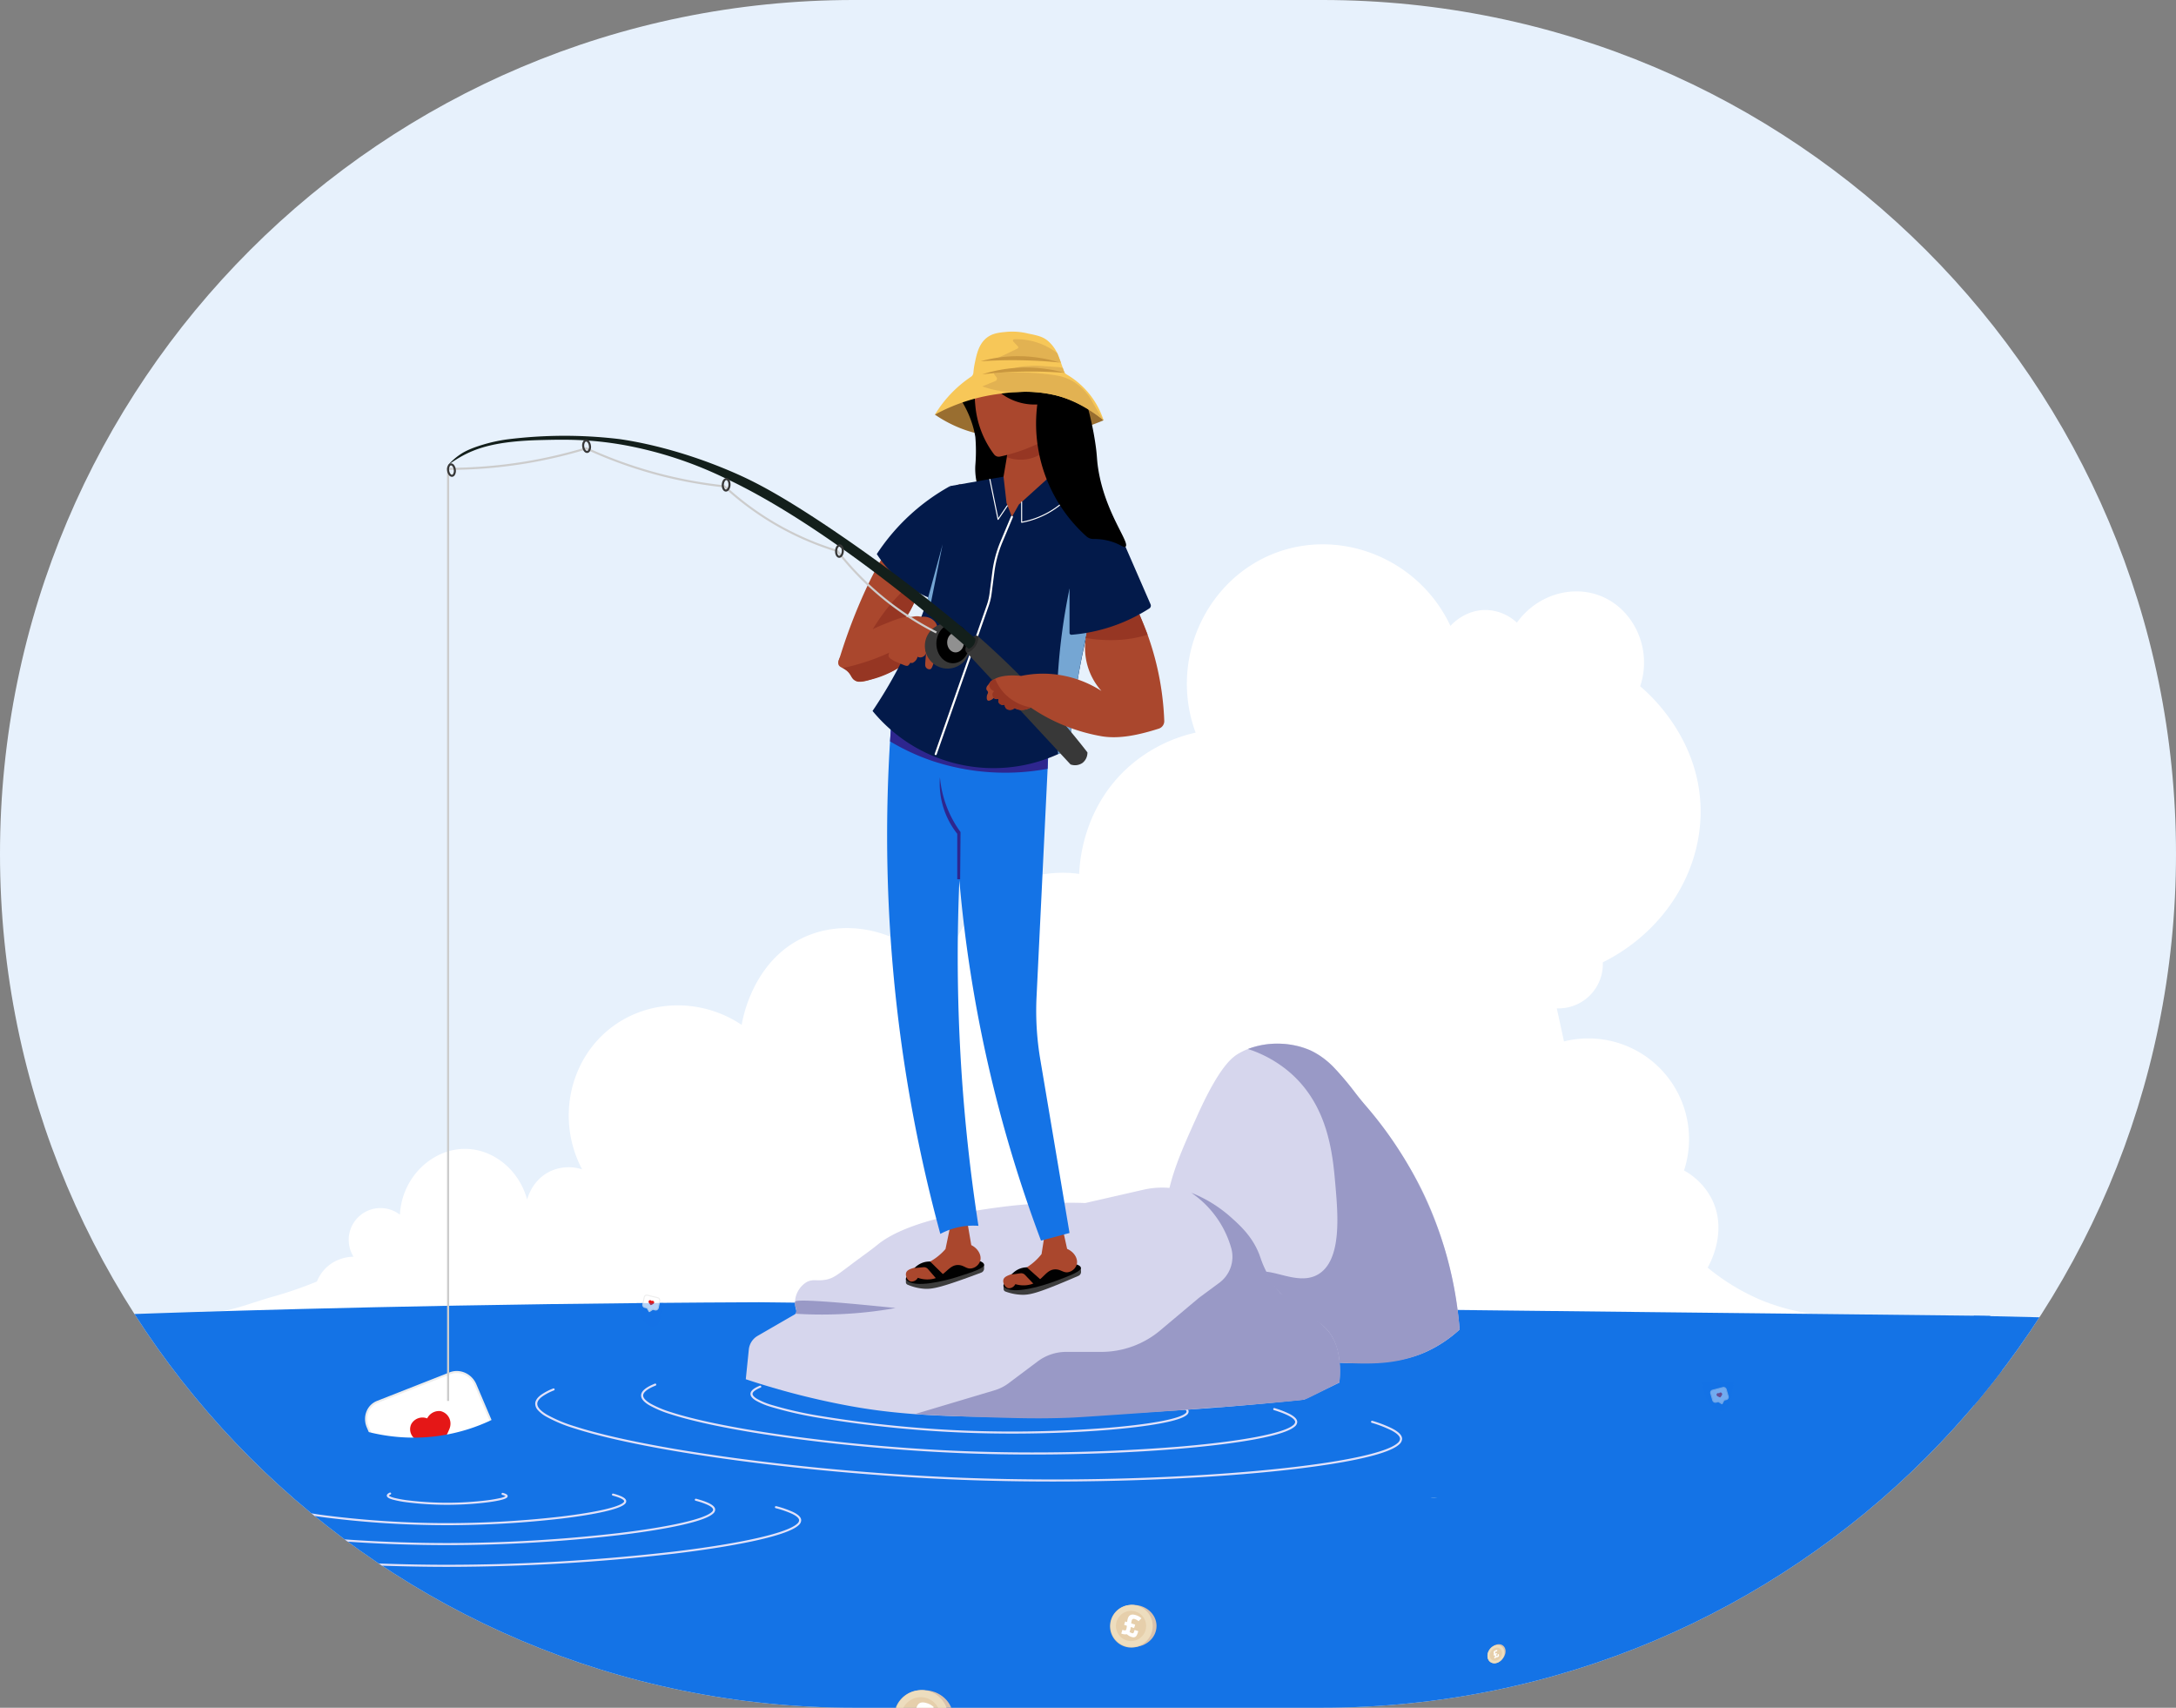
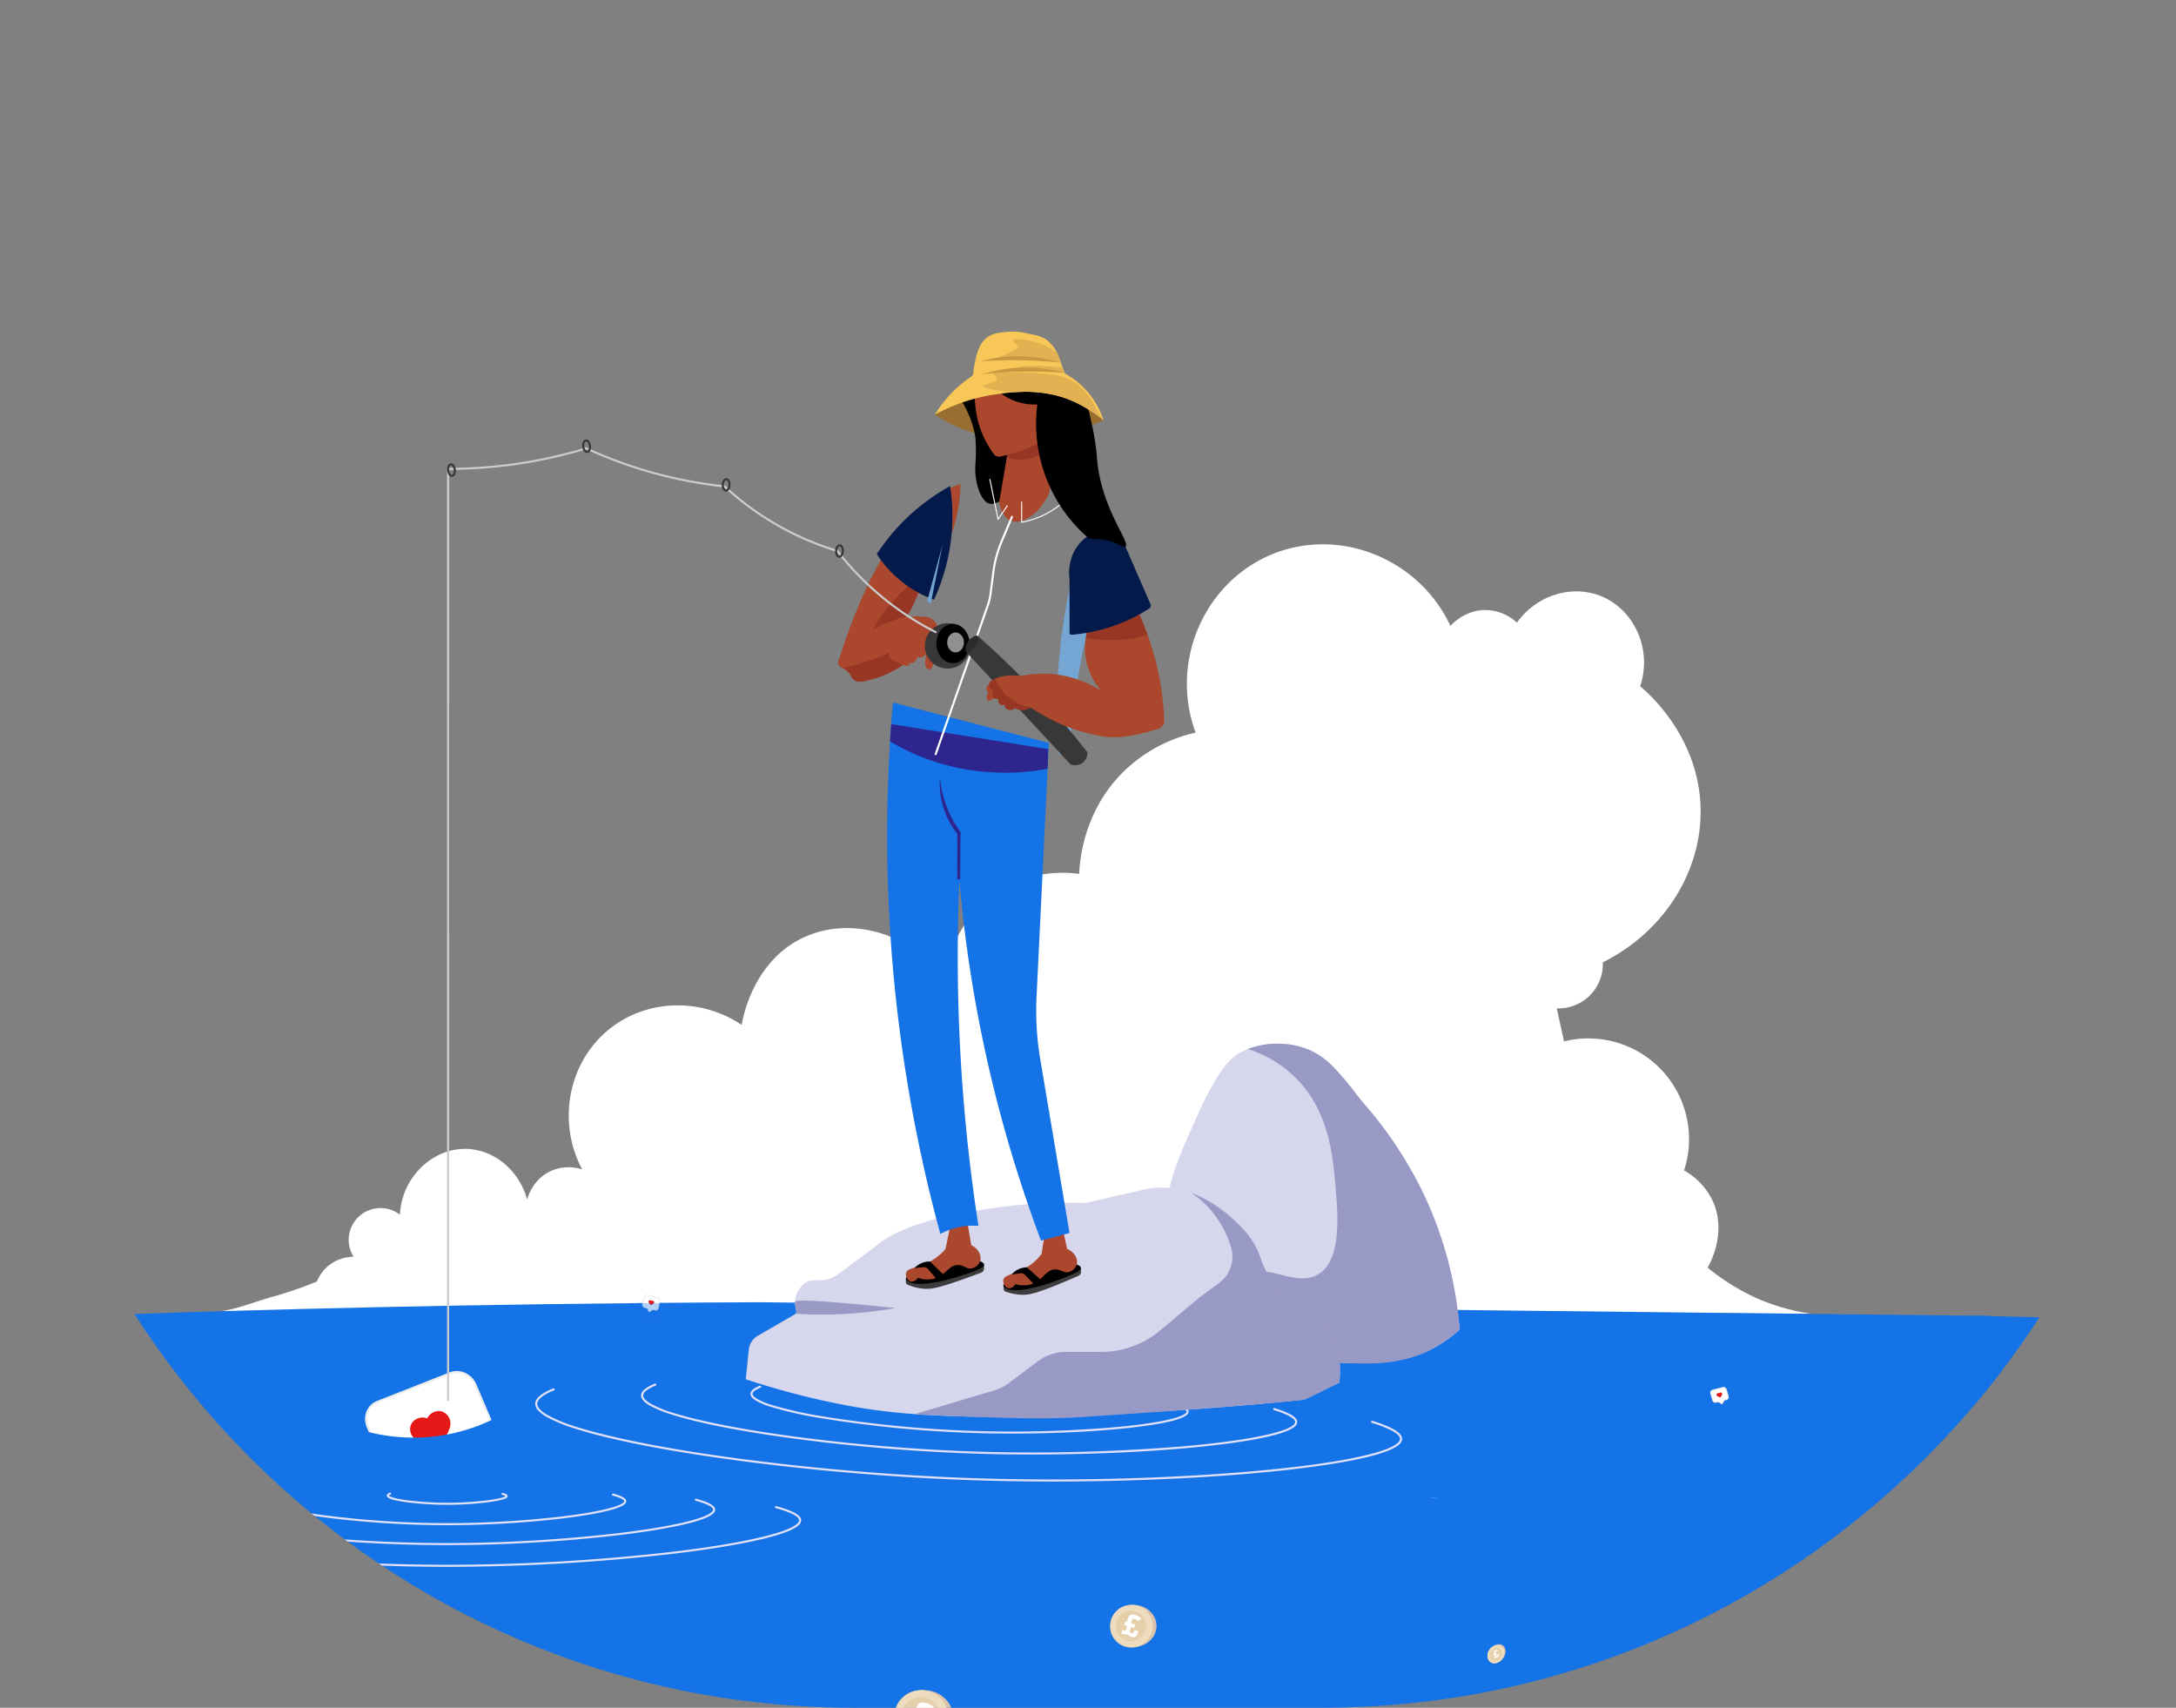
<svg xmlns="http://www.w3.org/2000/svg" width="1053.927" height="827" viewBox="0 0 1053.927 827">
  <rect x="0" y="0" width="1053.927" height="827" fill="#808080" stroke="none" />
  <defs>
    <clipPath id="a">
      <path d="M-1152.04-2179H-1267.5c-228.37,0-413.5-185.13-413.5-413.5s185.131-413.5,413.5-413.5h226.927c228.37,0,413.5,185.13,413.5,413.5S-812.2-2179-1040.573-2179Z" transform="translate(2377 1520.5)" fill="#c74d4d" />
    </clipPath>
    <clipPath id="b">
      <rect width="14.875" height="80.086" fill="none" />
    </clipPath>
    <clipPath id="c">
      <rect width="9.432" height="20.13" fill="none" />
    </clipPath>
    <clipPath id="d">
      <rect width="27.707" height="27.059" fill="none" />
    </clipPath>
    <clipPath id="e">
      <rect width="38.825" height="116.767" fill="none" />
    </clipPath>
    <clipPath id="f">
      <rect width="7.513" height="28.9" fill="none" />
    </clipPath>
    <clipPath id="g">
      <rect width="78.864" height="49.56" fill="none" />
    </clipPath>
    <clipPath id="h">
      <rect width="52.083" height="32.73" fill="none" />
    </clipPath>
  </defs>
  <g transform="translate(-696 1485.5)">
    <g clip-path="url(#a)">
-       <path d="M413.5,0H1797V827H413.5C185.13,827,0,641.87,0,413.5H0C0,185.13,185.13,0,413.5,0Z" transform="translate(696 -1485.5)" fill="#e7f1fc" />
      <path d="M378.567,0C169.49,0,0,169.49,0,378.567H0C0,587.643,169.49,757.133,378.567,757.133H811.629V0Z" transform="translate(853.457 -1546)" fill="none" />
      <path d="M99.618,526.445c7.407-1.066,15.74-4.484,24.717-7a193.77,193.77,0,0,0,21.237-7.311,19.192,19.192,0,0,1,5.482-7.573,19.7,19.7,0,0,1,12.272-4.439,15.4,15.4,0,0,1,22.455-20.366c.978-18.556,16.2-32.362,32.378-31.855,13.223.414,25.4,10.337,29.243,24.544.315-1.189,2.735-9.84,11.489-13.838a21.205,21.205,0,0,1,15.144-.783c-12.473-23.611-6.387-52.539,13.586-68.262,17.976-14.151,43.884-14.994,63.7-1.715.337-2.236,5.137-31,30.289-42.474,22.47-10.251,51.5-2.285,68.409,20.542.308-3.682,2.375-24.189,20.368-38.993,19-15.637,40.94-12.7,44.388-12.184.242-5.912,1.923-30.448,21.758-49.785a72.635,72.635,0,0,1,34.641-18.626c-13.069-35.414,5.264-74.691,39.166-87.209,31.96-11.8,69.184,3.341,84.251,35.51.91-1.008,7.652-8.228,18.1-7.659a22.824,22.824,0,0,1,14.1,6.093c9.429-13.226,26.246-18.412,40.211-13.055,16.273,6.242,25.554,25.606,19.495,43.865,4.151,3.5,28.232,24.5,29.245,58.488.922,30.943-17.641,60.4-47.348,75.2a21.452,21.452,0,0,1-22.281,22.281q1.741,8.008,3.483,16.015a48.756,48.756,0,0,1,58.14,62.49,32.991,32.991,0,0,1,13.576,14.1c7.673,15.725-1.3,31.507-2.148,32.943a105.1,105.1,0,0,0,25.647,15.623A102.061,102.061,0,0,0,869.1,527.7c-256.495-1.132-769.49-1.254-769.49-1.254" transform="translate(703.911 -1377.035)" fill="#fff" />
      <path d="M343.714,372.114c-144.315.585-255.552,4.114-291.8,5.332-8.131.274-14.867.511-19.437.673,12.489,10.57-10.768,186.741,0,200.551,14.669,18.811,943.472,3.059,943.333,2.979-1.2-.7-31.672-193.637-35.871-202.931" transform="translate(719.959 -1226.989)" fill="#1473e6" />
      <path d="M171.208,418.732l9.682,22.738a9.7,9.7,0,0,0,12.246,5.535l7.255-2.854a1.779,1.779,0,0,1,1.385.047l12.249,5.536a.912.912,0,0,0,1.248-.49l4.718-12.252a1.673,1.673,0,0,1,.952-.966l7.389-2.9a9.069,9.069,0,0,0,4.7-12.194l-9.667-22.7a9.7,9.7,0,0,0-12.246-5.535L175.9,406.537a9.068,9.068,0,0,0-4.7,12.194" transform="translate(702.901 -1213.17)" fill="#fff" />
      <path d="M214.332,391.585h0a10.047,10.047,0,0,1,5.59,1.731,10.688,10.688,0,0,1,3.9,4.715l9.667,22.7a10.389,10.389,0,0,1,.845,4.042,9.755,9.755,0,0,1-.754,3.834,9.054,9.054,0,0,1-5.063,4.979l-7.389,2.9a1.168,1.168,0,0,0-.668.679l-4.718,12.253a1.394,1.394,0,0,1-1.312.9,1.47,1.47,0,0,1-.609-.133l-12.249-5.536a1.331,1.331,0,0,0-.551-.121,1.209,1.209,0,0,0-.445.083l-7.255,2.854a9.262,9.262,0,0,1-3.4.642,10.045,10.045,0,0,1-5.59-1.731,10.689,10.689,0,0,1-3.9-4.715l-9.682-22.738a10.39,10.39,0,0,1-.845-4.044,9.756,9.756,0,0,1,.755-3.835,9.05,9.05,0,0,1,5.063-4.977l35.212-13.845A9.253,9.253,0,0,1,214.332,391.585Zm.1,57.737a.4.4,0,0,0,.378-.258l4.718-12.252a2.185,2.185,0,0,1,1.236-1.251l7.389-2.9a8.062,8.062,0,0,0,4.507-4.435,9.055,9.055,0,0,0-.089-7.1l-9.667-22.7a9.691,9.691,0,0,0-3.534-4.276,9.051,9.051,0,0,0-5.034-1.562h0a8.257,8.257,0,0,0-3.034.573L176.086,407a8.058,8.058,0,0,0-4.506,4.433,9.055,9.055,0,0,0,.088,7.1l9.682,22.738a9.692,9.692,0,0,0,3.533,4.276,9.048,9.048,0,0,0,5.034,1.562,8.265,8.265,0,0,0,3.035-.573l7.255-2.854a2.206,2.206,0,0,1,.811-.153,2.324,2.324,0,0,1,.963.21l12.249,5.536a.477.477,0,0,0,.2.047Z" transform="translate(702.901 -1213.17)" fill="#ededed" />
      <path d="M190.8,406.837a6.214,6.214,0,0,0-7.723,2.793,5.79,5.79,0,0,0,3.091,7.822,55.288,55.288,0,0,0,5.436,2.035c1.748.553,3.4.981,4.933,1.314a.343.343,0,0,0,.359-.14,48.984,48.984,0,0,0,3.266-5.617c.523-1.052.981-2.074,1.385-3.057a6.623,6.623,0,0,0,.53-2.69,6.166,6.166,0,0,0-4.887-6,6.4,6.4,0,0,0-6.39,3.539" transform="translate(712.105 -1205.458)" fill="#e51717" />
      <path d="M158.109,404.3a89.732,89.732,0,0,0,50.745,11.756,88.384,88.384,0,0,0,40.173-12.972c.37,21.408-9.209,40.641-24.1,46.622-20.967,8.42-56.462-7.813-66.814-45.406" transform="translate(693.552 -1205.561)" fill="#1473e6" />
      <rect width="90.928" height="48.795" transform="translate(851.661 -802.473)" fill="none" />
      <path d="M223.647,434.987h-.722a471.662,471.662,0,0,1-57.687-3.65,153.722,153.722,0,0,1-20.164-3.784,28.809,28.809,0,0,1-5.856-2.207c-1.555-.862-2.319-1.745-2.336-2.7-.021-1.2,1.168-2.326,3.636-3.427a.5.5,0,1,1,.408.913c-2.665,1.189-3.051,2.075-3.043,2.5.01.558.757,2.062,7.465,3.961a152.775,152.775,0,0,0,20.024,3.755,470.6,470.6,0,0,0,57.557,3.641,484.251,484.251,0,0,0,55.9-3.2c8.052-.967,15.059-2.1,20.262-3.271,3.71-.836,8.428-2.13,9.839-3.547a.958.958,0,0,0,.327-.583c0-.293-.4-1.354-5.537-2.729a.5.5,0,0,1,.259-.966,24.65,24.65,0,0,1,4.07,1.4c1.482.707,2.2,1.455,2.209,2.288a1.832,1.832,0,0,1-.619,1.294c-1.269,1.274-4.743,2.558-10.327,3.817-5.236,1.18-12.277,2.317-20.362,3.288a485.783,485.783,0,0,1-55.3,3.207Z" transform="translate(689.046 -1181.895)" fill="#e1e1f9" />
      <path d="M242.28,443.719h-1.065a707.45,707.45,0,0,1-86.5-5.474c-12.588-1.677-23.034-3.637-30.21-5.668-8.1-2.293-12.061-4.622-12.1-7.121-.031-1.7,1.7-3.3,5.3-4.909a.5.5,0,1,1,.408.913c-3.923,1.752-4.728,3.13-4.712,3.978.02,1.11,1.524,3.388,11.377,6.177,7.13,2.018,17.528,3.968,30.07,5.639a706.392,706.392,0,0,0,86.365,5.465,726.925,726.925,0,0,0,83.877-4.808c24.921-2.993,41.855-6.842,45.3-10.3a1.58,1.58,0,0,0,.564-1.052c0-.691-.927-1.511-2.6-2.308a35.894,35.894,0,0,0-5.89-2.024.5.5,0,1,1,.259-.966c6.289,1.687,9.222,3.369,9.232,5.293a2.511,2.511,0,0,1-.855,1.764c-1.869,1.877-7.04,3.781-15.369,5.658-7.845,1.768-18.4,3.473-30.517,4.928a728.565,728.565,0,0,1-82.934,4.815Z" transform="translate(670.434 -1180.978)" fill="#e1e1f9" />
      <path d="M260.308,452.864H258.9c-19.046-.032-39.7-.729-59.734-2.015-19.491-1.252-38.375-3.057-54.612-5.219-16.636-2.216-30.441-4.806-39.922-7.49a56.667,56.667,0,0,1-11.51-4.334,12.8,12.8,0,0,1-3.17-2.329,3.97,3.97,0,0,1-1.208-2.6c-.023-1.253.754-2.5,2.309-3.72a22.565,22.565,0,0,1,4.61-2.62.5.5,0,1,1,.408.913c-5.268,2.352-6.348,4.24-6.327,5.409.023,1.294,1.323,2.664,3.864,4.073a55.738,55.738,0,0,0,11.3,4.246c9.435,2.671,23.192,5.251,39.782,7.461,16.214,2.16,35.075,3.963,54.544,5.213,20.012,1.285,40.646,1.981,59.671,2.013a962,962,0,0,0,110.923-6.358c32.986-3.961,55.411-9.068,59.988-13.663a2.234,2.234,0,0,0,.792-1.506c0-.993-1.226-2.1-3.531-3.2a47.6,47.6,0,0,0-7.816-2.686.5.5,0,0,1,.259-.966,48.559,48.559,0,0,1,7.987,2.749c2.752,1.312,4.094,2.651,4.1,4.095a3.167,3.167,0,0,1-1.084,2.217c-2.45,2.459-9.26,4.962-20.242,7.437-10.368,2.337-24.315,4.589-40.335,6.513a963.188,963.188,0,0,1-109.638,6.367Z" transform="translate(652.44 -1179.603)" fill="#e1e1f9" />
      <path d="M198.792,425.122h-.24a157.824,157.824,0,0,1-19.3-1.221,51.637,51.637,0,0,1-6.778-1.273c-2.045-.579-2.963-1.181-2.977-1.952-.013-.731.8-1.18,1.41-1.454a.5.5,0,0,1,.409.912,1.878,1.878,0,0,0-.811.525c.061.094.45.535,2.58,1.1a55.486,55.486,0,0,0,6.675,1.2,158.207,158.207,0,0,0,18.8,1.163h.241A160.2,160.2,0,0,0,217.59,423a64.5,64.5,0,0,0,6.712-1.128,7.576,7.576,0,0,0,2.675-.956,4.878,4.878,0,0,0-1.54-.6.5.5,0,1,1,.26-.966c1.638.44,2.339.9,2.344,1.551a.932.932,0,0,1-.3.67c-.175.175-.707.709-3.611,1.364-1.759.4-4.121.778-6.831,1.1a162.5,162.5,0,0,1-18.507,1.087Z" transform="translate(713.847 -1181.895)" fill="#e1e1f9" />
      <path d="M409.477,416.793c-7.429,0-14.8-.134-21.913-.406a577.979,577.979,0,0,1-70.5-7.056A188.089,188.089,0,0,1,292.55,403.8a35.112,35.112,0,0,1-7.046-2.956c-1.827-1.1-2.7-2.188-2.678-3.313.031-1.425,1.519-2.712,4.549-3.934a.5.5,0,0,1,.374.927,13.243,13.243,0,0,0-2.741,1.421c-.773.559-1.171,1.1-1.182,1.607-.016.716.743,1.558,2.2,2.435a34.183,34.183,0,0,0,6.836,2.86,187.141,187.141,0,0,0,24.372,5.5,576.934,576.934,0,0,0,70.372,7.042,594.816,594.816,0,0,0,68.672-1.424c9.919-.825,18.564-1.9,25-3.1,8.337-1.561,11.284-3,12.288-3.936a1.215,1.215,0,0,0,.466-.78c.016-.484-.607-1.813-6.733-3.7a.5.5,0,0,1,.3-.956c5.129,1.581,7.492,3.072,7.438,4.691a2.146,2.146,0,0,1-.785,1.479c-1.6,1.489-5.9,2.9-12.785,4.186-6.47,1.211-15.15,2.289-25.1,3.116C441.839,416.168,425.526,416.793,409.477,416.793Z" transform="translate(776.665 -1208.055)" fill="#e1e1f9" />
      <path d="M448,428.339c-11.137,0-22.189-.2-32.853-.608-17.652-.675-36.772-2.02-55.292-3.891-18.02-1.82-35.457-4.133-50.427-6.688-15.34-2.618-28.041-5.486-36.731-8.3a52.431,52.431,0,0,1-10.516-4.41c-2.657-1.605-3.931-3.159-3.9-4.75.043-2.029,2.224-3.885,6.667-5.674a.5.5,0,1,1,.374.928c-4.951,1.994-6.018,3.693-6.04,4.768-.026,1.169,1.155,2.508,3.413,3.873A51.5,51.5,0,0,0,273,407.9c8.645,2.794,21.3,5.651,36.592,8.261,14.948,2.551,32.362,4.86,50.359,6.678,18.5,1.869,37.6,3.213,55.23,3.887a892.557,892.557,0,0,0,103.034-2.136c30.711-2.553,51.675-6.524,56.08-10.622a2.049,2.049,0,0,0,.779-1.344c.033-.974-1.259-3.022-10.276-5.8a.5.5,0,1,1,.294-.956,44.957,44.957,0,0,1,7.308,2.822c2.517,1.316,3.718,2.614,3.672,3.969a2.981,2.981,0,0,1-1.1,2.043c-2.366,2.2-8.776,4.292-19.052,6.216-9.7,1.815-22.707,3.43-37.626,4.67C496.53,427.4,472.068,428.339,448,428.339Z" transform="translate(748.223 -1209.469)" fill="#e1e1f9" />
      <path d="M485.219,440.208c-14.727,0-29.336-.265-43.438-.8-23.337-.892-48.613-2.671-73.1-5.145-23.823-2.407-46.875-5.464-66.664-8.841-10.014-1.709-19.187-3.5-27.265-5.313-8.292-1.865-15.451-3.765-21.279-5.649a69.183,69.183,0,0,1-13.871-5.816,15.516,15.516,0,0,1-3.745-2.974,4.746,4.746,0,0,1-1.328-3.166c.032-1.5,1.028-2.969,2.962-4.366a27.7,27.7,0,0,1,5.751-2.991.5.5,0,1,1,.374.927,26.739,26.739,0,0,0-5.539,2.874c-1.666,1.2-2.523,2.407-2.548,3.577-.036,1.629,1.509,3.4,4.591,5.262a68.243,68.243,0,0,0,13.661,5.72c11.438,3.7,28.176,7.475,48.4,10.927,19.767,3.373,42.8,6.427,66.6,8.831,24.463,2.471,49.718,4.249,73.034,5.141,14.086.538,28.69.8,43.4.8,31.792,0,64.1-1.238,92.854-3.628,19.688-1.637,36.85-3.767,49.633-6.16,13.18-2.467,21.691-5.209,24.614-7.928a2.856,2.856,0,0,0,1.081-1.89c.043-1.263-1.421-2.708-4.233-4.179a58.3,58.3,0,0,0-9.465-3.649.5.5,0,0,1,.294-.956,59.243,59.243,0,0,1,9.634,3.718c3.267,1.709,4.827,3.377,4.769,5.1a3.789,3.789,0,0,1-1.4,2.589c-3.105,2.889-11.554,5.641-25.111,8.179-12.815,2.4-30.013,4.534-49.734,6.173C549.376,438.969,517.036,440.208,485.219,440.208Z" transform="translate(720.696 -1208.262)" fill="#e1e1f9" />
      <path d="M170.6,398.528l2.341,5.5a2.346,2.346,0,0,0,2.961,1.338l1.754-.69a.43.43,0,0,1,.335.011l2.962,1.339a.22.22,0,0,0,.3-.119l1.141-2.962a.4.4,0,0,1,.23-.234l1.787-.7a2.193,2.193,0,0,0,1.135-2.949l-2.337-5.489a2.346,2.346,0,0,0-2.961-1.338l-8.514,3.348a2.193,2.193,0,0,0-1.135,2.948" transform="translate(665.922 -1223.379)" fill="#fff" />
      <path d="M181.025,391.835h0a2.675,2.675,0,0,1,2.413,1.637l2.337,5.489a2.557,2.557,0,0,1,.022,2,2.317,2.317,0,0,1-1.3,1.274l-1.787.7a.155.155,0,0,0-.088.09L181.485,406a.465.465,0,0,1-.438.3.484.484,0,0,1-.2-.044l-2.962-1.339a.181.181,0,0,0-.14-.007l-1.754.69a2.368,2.368,0,0,1-.87.164,2.675,2.675,0,0,1-2.413-1.637l-2.341-5.5a2.557,2.557,0,0,1-.022-2.006,2.316,2.316,0,0,1,1.3-1.274l8.51-3.347a2.365,2.365,0,0,1,.87-.165Zm.006,13.951,1.129-2.933a.658.658,0,0,1,.372-.376l1.787-.7a1.821,1.821,0,0,0,1.018-1,2.061,2.061,0,0,0-.021-1.616l-2.337-5.489a2.17,2.17,0,0,0-1.953-1.333h0a1.868,1.868,0,0,0-.686.129l-8.514,3.348a1.82,1.82,0,0,0-1.018,1,2.061,2.061,0,0,0,.021,1.616l2.341,5.5a2.169,2.169,0,0,0,1.953,1.333,1.87,1.87,0,0,0,.687-.13l1.754-.69a.683.683,0,0,1,.529.016Z" transform="translate(665.922 -1223.379)" fill="#ededed" />
      <path d="M184.512,404.107a1.5,1.5,0,0,0-1.867.675,1.4,1.4,0,0,0,.747,1.891,13.372,13.372,0,0,0,1.314.492c.423.134.823.237,1.193.318a.083.083,0,0,0,.087-.034,11.835,11.835,0,0,0,.79-1.358c.126-.254.237-.5.335-.739a1.6,1.6,0,0,0,.128-.65,1.491,1.491,0,0,0-1.182-1.45,1.546,1.546,0,0,0-1.545.856" transform="translate(658.97 -1229.969)" fill="#e51717" />
      <path d="M376.733,393.45c1.771-17.543,7.05-29.256,15.825-48.722,10.844-24.062,17.014-28.253,19.987-29.983,14.367-8.346,30.1-3.3,31.233-2.915,9.933,3.358,15.762,10.2,21.237,17.075,22.438,28.191,33.894,42.583,43.307,68.292a196.1,196.1,0,0,1,11.243,51.22,61.591,61.591,0,0,1-15.408,10.41c-5.224,2.468-13.606,5.5-30.786,5.869a160.676,160.676,0,0,1-52.082-7.534c-21.275-6.864-31.914-10.3-39.145-20.822-8.5-12.368-7.064-26.543-5.413-42.891" transform="translate(883.393 -1290.073)" fill="#d6d6ed" />
      <path d="M399.648,422.182c6.851-6.29,21.363,6.1,32.273-.624,11.272-6.952,9.368-28.788,8.12-43.1-1.269-14.561-3.249-38.287-22.07-54.551a59.037,59.037,0,0,0-20.292-11.342,40.674,40.674,0,0,1,30.337.706,37.983,37.983,0,0,1,5.289,3.076,40.3,40.3,0,0,1,6.213,5.39,139.419,139.419,0,0,1,10.134,12c1.609,2.117,3.3,4.168,5.03,6.183a189.936,189.936,0,0,1,37.985,68.416,185.968,185.968,0,0,1,7.547,40.085,62.676,62.676,0,0,1-17.236,11.232c-13.734,5.96-26.564,5.441-39.185,4.931a148.793,148.793,0,0,1-17.841-1.866A168.163,168.163,0,0,1,404.993,458c-10.374-23.568-9.071-32.389-5.344-35.812" transform="translate(902.744 -1290.071)" fill="#9999c6" />
      <path d="M269.48,439.412l1.467-14.388a8.669,8.669,0,0,1,4.284-6.626l17.91-10.357a1.739,1.739,0,0,0,.788-2.047,11.767,11.767,0,0,1-.323-6.2,11.925,11.925,0,0,1,5-7.218c3.253-1.988,5.219-.527,9.716-1.389,3.482-.668,5.289-2.117,12.771-7.773,4.06-3.069,8.268-5.947,12.214-9.16,14.957-12.183,47.407-16.572,58.3-18.045a253.727,253.727,0,0,1,42.3-2.137l27.913-6.377a40.887,40.887,0,0,1,23.442,1.421c1.592.6,3.232,1.29,4.9,2.1a64.136,64.136,0,0,1,19.985,15.547c12.187,13.9,7.612,19.833,18.323,31.092,9.575,10.064,16.749,11.4,22.211,17.212,3.881,4.134,7.568,11.552,6.284,25.97l-17.112,8.247c-41.62,4.33-77.175,6.39-104.66,7.425-70.026,2.637-98.171-1-118.82-5a373.114,373.114,0,0,1-46.89-12.3" transform="translate(787.735 -1256.997)" fill="#d6d6ed" />
      <path d="M312.5,455.119l38.61-11.525a21.985,21.985,0,0,0,6.9-3.474l14.069-10.553a22.925,22.925,0,0,1,13.753-4.585h17.01a44.353,44.353,0,0,0,28.533-10.394l18.446-15.5q.411-.345.843-.664l9.278-6.847a15.661,15.661,0,0,0,5.829-16.9,48.458,48.458,0,0,0-19.331-26.747,64.138,64.138,0,0,1,19.032,11.717c4.343,3.873,10.306,9.193,13.7,17.653.9,2.249,1.153,3.544,2.563,6.653a57.322,57.322,0,0,0,7.918,12.71c3.251,2.165,15.079,10.119,21.216,16.182a22.4,22.4,0,0,1,2.9,3.319,25.355,25.355,0,0,1,4.106,10.707,41.286,41.286,0,0,1,.271,12.974c-5.1,2.46-9.646,4.882-14.748,7.341a12.132,12.132,0,0,1-2.384.933,23.634,23.634,0,0,1-2.866.38c-14.613,1.494-38.238,3.341-38.238,3.341-4.838-.013,1.067.135-49.688,3.579-13.062.887-19.671,1.332-23.353,1.467-14.62.531-25.658.2-41.993-.316-8.152-.257-19.2-.689-32.376-1.453" transform="translate(826.556 -1255.812)" fill="#9999c6" />
      <path d="M330.748,378.975c-4.659.831-9.592,1.545-14.784,2.081a203.754,203.754,0,0,1-33.729.677,3.89,3.89,0,0,0,.363-1.925,13.3,13.3,0,0,0-.44-1.76,6.667,6.667,0,0,1-.12-2.121c.169-1.067,11.147-.831,48.709,3.048" transform="translate(799.037 -1231.043)" fill="#9999c6" />
      <path d="M310.239,373.123v1.623a1.31,1.31,0,0,0,.789,1.206,25.07,25.07,0,0,0,7.6,1.942c3.824.344,7.41-.255,21.062-5.177,2.81-1.012,5.22-1.91,7.075-2.61a2.087,2.087,0,0,0,1.345-1.958v-1.963Z" transform="translate(824.517 -1239.339)" fill="#3d3d3d" />
      <path d="M312.288,372.243c-.238.108-2.135,1-2.049,2.114.072.917,1.45,1.486,2.049,1.733,6.33,2.614,22.312-2.466,22.312-2.466,8.34-2.65,13.694-4.389,13.505-6.2-.131-1.267-2.922-2.087-5.473-2.6l-14.3,1.067Z" transform="translate(824.516 -1240.573)" fill="#010101" />
      <path d="M332.034,356.575l-2.614,12.51a27.843,27.843,0,0,1-9.025,6.879c-5.245,2.464-9.446,2.287-10.074,4.722-.4,1.549.723,3.86,2.4,4.157a3.563,3.563,0,0,0,3.306-1.836,13.59,13.59,0,0,0,7.557.476c5.957-1.465,7.431-6.872,12.138-6.664,2.92.129,3.982,2.285,6.723,1.547a5.51,5.51,0,0,0,3.748-3.39c.86-2.6-.778-6.054-4.282-7.794q-1.073-6.247-2.142-12.5l-7.739,1.889" transform="translate(824.52 -1249.718)" fill="#aa472d" />
      <path d="M312.435,368.564a10.221,10.221,0,0,1,3.4-2.353,9.776,9.776,0,0,1,4.182-.768q3.165,3.128,6.333,6.255l-3.324,2.087-4.067-4.7a2.575,2.575,0,0,0-2.182-.9q-2.172.191-4.343.386" transform="translate(826.5 -1240.017)" fill="#010101" />
      <path d="M335.078,375.763l.078,1.621A1.308,1.308,0,0,0,336,378.55a25.061,25.061,0,0,0,7.684,1.568c3.837.158,7.389-.618,20.784-6.2,2.757-1.149,5.119-2.165,6.938-2.956a2.086,2.086,0,0,0,1.25-2.02l-.1-1.96Z" transform="translate(846.935 -1238.622)" fill="#3d3d3d" />
      <path d="M337.024,374.658c-.232.12-2.083,1.1-1.942,2.211.116.913,1.52,1.415,2.131,1.632,6.449,2.3,22.164-3.556,22.164-3.556,8.2-3.055,13.464-5.055,13.186-6.858-.192-1.259-3.019-1.94-5.593-2.33l-14.228,1.767Z" transform="translate(846.931 -1239.728)" fill="#010101" />
      <path d="M355.581,357.975l-2,12.623a27.8,27.8,0,0,1-8.679,7.313c-5.118,2.719-9.322,2.747-9.83,5.211-.321,1.566.911,3.818,2.606,4.035a3.572,3.572,0,0,0,3.213-2,13.585,13.585,0,0,0,7.57.1c5.877-1.754,7.085-7.227,11.8-7.248,2.922-.015,4.088,2.085,6.79,1.216a5.514,5.514,0,0,0,3.579-3.571c.73-2.641-1.073-6.008-4.661-7.576L363.218,355.7l-7.636,2.266" transform="translate(846.885 -1248.795)" fill="#aa472d" />
      <path d="M337.138,370.4a10.24,10.24,0,0,1,3.28-2.519,9.8,9.8,0,0,1,4.14-.97q3.313,2.968,6.634,5.938l-3.221,2.247-4.29-4.5a2.587,2.587,0,0,0-2.224-.8l-4.319.6" transform="translate(848.794 -1238.69)" fill="#010101" />
      <path d="M399.316,159.9a101.182,101.182,0,0,1-10.41,3.788,103.614,103.614,0,0,1-30.314,4.374c-8.671-.025-17.687-.051-28.47-4.284a62.42,62.42,0,0,1-12.493-6.634c3.033-2.779,17.99-15.9,40.844-15.351,23.575.569,38.135,15.265,40.844,18.108" transform="translate(831.187 -1441.861)" fill="#996e30" />
      <path d="M331.22,480.475a33.96,33.96,0,0,1,18.461-3.915,852.821,852.821,0,0,1-8.951-87.553c-1.438-28.6-1.337-55.289-.28-79.721a655.783,655.783,0,0,0,39.533,174.438l13.819-3.693L379.63,395.944a141.192,141.192,0,0,1-1.8-30.291L383.8,242.712l-75.526-19.58A735.877,735.877,0,0,0,331.22,480.475" transform="translate(820.215 -1368.44)" fill="#1473e6" />
      <path d="M306.211,236.986a106.613,106.613,0,0,0,20.052,9.341,112.071,112.071,0,0,0,56.269,3.942l.234-9.535q-37.994-6.053-75.992-12.1-.28,4.178-.563,8.354" transform="translate(820.883 -1363.476)" fill="#2e268e" />
      <path d="M336.146,134.3c-2.951,3.717,2.388,9.455.12,14.518-1.176,2.62-4.5,5.3-13.437,6.213a49.306,49.306,0,0,1,8.932,18.136c.312,1.248.563,2.466.761,3.649a83.159,83.159,0,0,1,.008,13.54c-.535,7.089,2.129,17.116,6.522,18.623,5.635,1.933,15.726-9.621,20.971-20.278,10.283-20.887,8.021-48.781-3.08-54.408a24.956,24.956,0,0,0-12.229-2.253c-3.944.272-6.961.238-8.567,2.26" transform="translate(835.88 -1450.698)" />
      <path d="M340.005,188.2a2.854,2.854,0,0,1-2.873-1.107,46.163,46.163,0,0,1-8.959-22.651c-.554-5.374-2.112-20.17,7.91-28.645,6.565-5.551,17.544-8.07,23.71-3.653,2.4,1.718,3.582,4.159,5.949,9.044a46.608,46.608,0,0,1,4.166,13.089c.86,5.816,1.845,12.157-1.575,18.239a23.611,23.611,0,0,1-6.518,7.108c-.782.607-3.3,2.49-9.377,4.872A78.279,78.279,0,0,1,340,188.2" transform="translate(840.316 -1452.589)" fill="#aa472d" />
      <path d="M349.947,152.549a7.321,7.321,0,0,1,2.823-5.664c.312-.221,3.147-2.173,5.753-.856,2.121,1.071,2.58,3.544,2.73,4.353a7.467,7.467,0,0,1-10,8.612,7.554,7.554,0,0,1-2.781-1.868q.736-2.289,1.476-4.577" transform="translate(859.021 -1438.43)" fill="#aa472d" />
      <path d="M362.686,152.3l-4.366,33.017c-4.9,11.152-13.876,15.838-18.924,13.673-3.852-1.653-5.064-7.146-5.394-8.991l5.576-32.861,23.107-4.838" transform="translate(845.965 -1432.366)" fill="#aa472d" />
      <path d="M352.238,167.5a58.542,58.542,0,0,0-11.411,5.527c-5.407,3.39-10.437,7.791-16.578,15.511q-.508.633-1.223,1.564c-8.213,10.728-14.55,23.954-15.893,26.783a268.6,268.6,0,0,0-14.1,37.014,144.624,144.624,0,0,1,14.185-9.006c8.329-4.625,12.353-5.759,16.742-10.424,3.175-3.375,4.311-6.229,6.6-11.059,9.383-19.765,13.041-19.736,17.364-31.839a76.163,76.163,0,0,0,4.315-24.07" transform="translate(808.988 -1418.646)" fill="#aa472d" />
      <path d="M301.814,214.632a91.351,91.351,0,0,1,17.651-21.4q2.026,1.963,4.052,3.923c-.2.8-3.967,14.921-15.01,17.436a15.873,15.873,0,0,1-6.693.042" transform="translate(816.915 -1395.424)" fill="#963623" />
      <path d="M293.229,224.767c.717,1.524,2.821,1.219,5.315,4.2,1.383,1.653,1.237,2.319,2.237,3.078,2.165,1.642,5.6.613,8.531-.42,7.136-2.511,10.7-3.769,15.244-6.992,7.227-5.131,17.716-15.3,15.385-19.721-.437-.831-1.486-1.756-4.2-2.1a8.662,8.662,0,0,0-2.8-1.4c-2.214-.632-4.086.2-5.314.139-3.318-.162-5.9.871-11.05,2.937-4.7,1.887-9.672,3.877-14.965,8.253-1.178.972-10.083,8.436-8.392,12.027" transform="translate(808.976 -1388.257)" fill="#aa472d" />
      <path d="M294.128,224.5a104.254,104.254,0,0,0,44.812-21.367,46.235,46.235,0,0,1-17.84,21.326,45.412,45.412,0,0,1-19.228,6.67,5.226,5.226,0,0,1-2.1-.86c-1.45-1.029-1.545-2.319-2.844-3.776a7.987,7.987,0,0,0-2.806-1.99" transform="translate(809.979 -1386.485)" fill="#963623" />
-       <path d="M301.754,281.017a75.79,75.79,0,0,0,95.4,18.125c.7-9.545,1.8-19.588,3.432-30.059,4.534-29.108,12.465-52.35,20.56-73.568-9.573-9.946-19.565-22.034-29.138-31.98l-19.394,17.529-3.356,5.966-2.612-6.712q-.728-6.381-1.457-12.762-12.933,2.28-25.87,4.556a222.446,222.446,0,0,1-37.568,108.9" transform="translate(816.861 -1422.223)" fill="#031a4a" />
      <path d="M323.7,222.477c-.158,1.969-.257,2.8.318,3.493a2.072,2.072,0,0,0,1.9.793c.854-.213,1.143-1.269,2.224-4.444,1.2-3.523,1.077-2.926,1.269-3.653a24.771,24.771,0,0,0,.476-9.524c-.382-2.814-.574-4.22-1.587-5.4a7.247,7.247,0,0,0-7.144-2.224c-1.836.575-2.157,1.853-4.286,2.064-1.242.124-1.572-.268-3.015,0-.323.061-2.774.514-3.029,1.75-.156.757.615,1.32.329,1.743s-1.073-.078-1.9.318c-.953.453-1.246,1.733-1.429,2.54a10.61,10.61,0,0,0-.16,3.015c.4,1.107.263,1.621.04,1.885-.165.2-.291.154-.715.478a2.579,2.579,0,0,0-.911,1.071,2.036,2.036,0,0,0,0,1.13c.244,1.581-.447,2.081-.2,3.017.164.616.826,1.054,2.144,1.9.618.4.945.563,5.119,2.262.658.268,1.651.66,2.2.238a4.571,4.571,0,0,0,.6-.655,6.355,6.355,0,0,0,.476-.713,1.348,1.348,0,0,0,.654.179,1.522,1.522,0,0,0,.833-.3,4.193,4.193,0,0,0,1.37-1.309,4.324,4.324,0,0,0,.6-1.429,2.767,2.767,0,0,0,.892.3,2.99,2.99,0,0,0,2.262-.654,2.491,2.491,0,0,0,.953-1.845,2.2,2.2,0,0,0-.3-1.071,2.388,2.388,0,0,0,2.083-.358,2.025,2.025,0,0,0,.535-1.132,6.578,6.578,0,0,0-.059-3.1s-2.089,5.055-2.262,5.656c-.025.089.025.183-.278,3.969" transform="translate(820.533 -1388.162)" fill="#aa472d" />
      <path d="M335.944,163.712a17.627,17.627,0,0,0,6.436,1.223,18.267,18.267,0,0,0,9.3-2.311q-.263-1.247-.495-2.584-.243-1.4-.419-2.728a79.322,79.322,0,0,1-8.8,3.567c-2.034.685-3.989,1.25-5.839,1.718-.089.436-.1.679-.186,1.115" transform="translate(847.716 -1427.839)" fill="#963623" />
      <path d="M318.96,242.148a39.354,39.354,0,0,0,8.39,27.413v22.006h1.4q.094-11.423.186-22.845a52.841,52.841,0,0,1-9.975-26.574" transform="translate(832.29 -1351.279)" fill="#2e268e" />
      <g transform="translate(1207.816 -1200.412)">
        <g clip-path="url(#b)">
          <path d="M354.844,194.167a293.457,293.457,0,0,0-5.515,80.088l5.515-2.757c.683-9.356,1.773-19.415,3.432-30.059,1.5-9.621,3.291-18.636,5.239-27l-8.671-20.273" transform="translate(-348.642 -194.167)" fill="#75a6d3" />
        </g>
      </g>
      <path d="M302.832,200.958a55.39,55.39,0,0,0,27.692,22.1,96.225,96.225,0,0,0,7.825-55.011,100.774,100.774,0,0,0-35.517,32.914" transform="translate(817.834 -1418.154)" fill="#031a4a" />
      <g transform="translate(1174.93 -1253.634)">
        <g clip-path="url(#c)">
          <path d="M335.612,186.05a.25.25,0,0,1-.245-.2l-4.012-19.557.49-.1,3.893,18.975,4.228-6.254.414.28-4.56,6.746A.25.25,0,0,1,335.612,186.05Z" transform="translate(-331.134 -166.146)" fill="#fff" />
        </g>
      </g>
      <g transform="translate(1190.345 -1259.164)">
        <g clip-path="url(#d)">
          <path d="M339.708,189.892a.25.25,0,0,1-.25-.25V179.85a.25.25,0,0,1,.5,0v9.49a41.7,41.7,0,0,0,20.969-10.782,43.491,43.491,0,0,0,5.212-5.957l-4.27-4.436-4.29-4.457a.25.25,0,0,1,.36-.347l4.29,4.457,4.415,4.587a.25.25,0,0,1,.023.319,44,44,0,0,1-5.4,6.2,42.2,42.2,0,0,1-21.518,10.967A.252.252,0,0,1,339.708,189.892Z" transform="translate(-339.232 -163.059)" fill="#fff" />
        </g>
      </g>
      <g transform="translate(1148.246 -1236.142)">
        <g clip-path="url(#e)">
          <path d="M317.829,291.253a.5.5,0,0,1-.472-.665l25.23-72.016a27.466,27.466,0,0,0,1.317-5.555l1.356-10.52a56.972,56.972,0,0,1,3.96-14.719l5.07-12.085a.5.5,0,1,1,.922.387l-5.07,12.084a55.973,55.973,0,0,0-3.89,14.461l-1.356,10.52a28.467,28.467,0,0,1-1.365,5.757L318.3,290.918a.5.5,0,0,1-.471.335Z" transform="translate(-316.878 -174.935)" fill="#fff" />
        </g>
      </g>
      <path d="M337.041,213.518a10.991,10.991,0,1,1-10.983-10.574,10.784,10.784,0,0,1,10.983,10.574" transform="translate(828.883 -1386.659)" fill="#383838" />
      <path d="M334.018,212.651c0,5.257-3.584,9.52-8.007,9.52S318,217.907,318,212.651s3.584-9.52,8.008-9.52,8.007,4.263,8.007,9.52" transform="translate(831.525 -1386.49)" />
      <path d="M328.882,210.138c0,2.667-1.821,4.83-4.067,4.83s-4.066-2.163-4.066-4.83,1.821-4.83,4.066-4.83,4.067,2.163,4.067,4.83" transform="translate(834.003 -1384.525)" fill="#909090" />
      <path d="M384.283,262.588a6.275,6.275,0,0,1-2.338,5.066,6.348,6.348,0,0,1-5.846.78q-25.238-27.184-50.472-54.37a8.952,8.952,0,0,0,4.579-4.189,8.564,8.564,0,0,0,.877-3.7A411.873,411.873,0,0,1,372.1,247.681q6.438,7.514,12.18,14.908" transform="translate(838.405 -1383.745)" fill="#383838" />
      <path d="M325.833,214.134c-.919-.615-.344-3.662,1.267-5.652,1.22-1.5,3.379-2.833,4.189-2.241.913.666.133,3.765-1.558,5.749-1.1,1.292-3.08,2.69-3.9,2.144" transform="translate(838.196 -1383.814)" fill="#2b2b2b" />
      <path d="M194.192,619.729h-1V167.878h.5a231.411,231.411,0,0,0,36.46-2.916,231.474,231.474,0,0,0,30.336-7l.182-.055.173.08A213.168,213.168,0,0,0,299.19,171.4a213.3,213.3,0,0,0,28.434,4.958l.165.017.122.112a139.874,139.874,0,0,0,54.467,31.165l.152.046.1.125a140.868,140.868,0,0,0,47.786,39.336l-.45.893a141.861,141.861,0,0,1-48.026-39.488,140.871,140.871,0,0,1-54.582-31.229,214.3,214.3,0,0,1-28.4-4.964,214.17,214.17,0,0,1-38.357-13.4,232.492,232.492,0,0,1-30.285,6.976,232.419,232.419,0,0,1-36.118,2.928Z" transform="translate(719.34 -1426.822)" fill="#ccc" />
      <path d="M379.185,208.545a31.218,31.218,0,0,0,6.786,29.239,52.99,52.99,0,0,0-24.15-8.205,51.857,51.857,0,0,0-14.733.932c-3.017-.325-9.956-.772-13.882,2.159-.73.542-2.039,1.514-1.92,2.736.133,1.389,2.125,2.218,2.726,2.448a2.272,2.272,0,0,0-.909,2.447,2.355,2.355,0,0,0,3.17,1.212,2.241,2.241,0,0,0-.093,1.866,2.385,2.385,0,0,0,2.937.978,2.584,2.584,0,0,0,.607,1.821c.869.917,2.662.987,4.2-.1a6.818,6.818,0,0,0,2.33.841,9.566,9.566,0,0,0,6.154-1.448,4.148,4.148,0,0,0-.829.253,87.621,87.621,0,0,0,34.535,14.013c8.7,1.446,18.3-.74,27.6-3.689a3.81,3.81,0,0,0,2.679-3.773,138.153,138.153,0,0,0-12.05-51.575Z" transform="translate(843.506 -1388.686)" fill="#aa472d" />
      <path d="M385.972,210.573a60.914,60.914,0,0,1-12.566,2.41,71.386,71.386,0,0,1-17.356-.831q.334-1.809.668-3.622l25.269-7.832Z" transform="translate(865.861 -1388.686)" fill="#963623" />
      <path d="M351.994,203.028V229.19a.891.891,0,0,0,.957.9,82,82,0,0,0,37.7-12.75,1.6,1.6,0,0,0,.59-2q-7.154-16.432-14.312-32.861a5.613,5.613,0,0,0-5.228-3.4,20.173,20.173,0,0,0-11.242,3.529c-6.282,4.389-9.518,12.29-8.466,20.419" transform="translate(862.024 -1408.196)" fill="#031a4a" />
      <path d="M332.644,218.729a12.271,12.271,0,0,1-1.025,1.282,4.126,4.126,0,0,0-.432.474,2.393,2.393,0,0,0-.464,1.484c.07.78.668.8.792,1.539.112.668-.335.862-.512,1.819-.017.086-.312,1.756.373,2.218.765.516,2.629-.575,3.636-1.986a12.973,12.973,0,0,0,.839-1.678,31.929,31.929,0,0,0,1.585-3.284c.179-.535.944-2.821.164-3.383-.127-.093-.3-.139-1.259.07-2.043.443-3.065.666-3.7,1.444" transform="translate(842.997 -1373.851)" fill="#aa472d" />
      <path d="M334.422,217.228a22.371,22.371,0,0,0,4.391,6.826,23.3,23.3,0,0,0,12.6,6.758,7.632,7.632,0,0,1-5.112,1.221,7.1,7.1,0,0,1-2.544-.869,2.963,2.963,0,0,1-3.731.514,2.9,2.9,0,0,1-1.071-2.239,2.105,2.105,0,0,1-2.844-2.844,2.16,2.16,0,0,1-2.26-3.659,3.11,3.11,0,0,1-2.27-3.759,3.018,3.018,0,0,1,2.842-1.948" transform="translate(843.672 -1373.768)" fill="#963623" />
      <g transform="translate(1145.057 -1221.948)">
        <g clip-path="url(#f)">
          <path d="M315.653,210.39l7.513-27.542-5.8,28.9Z" transform="translate(-315.653 -182.846)" fill="#75a6d3" />
        </g>
      </g>
-       <path d="M445.809,258.437c-7.971-7.058-67.927-59.7-119.02-83.181a190.07,190.07,0,0,0-47.158-15.395c-17.1-3.122-29.454-2.829-40.852-2.559-21.224.5-31.3,3.626-39.607,8.477a58.436,58.436,0,0,0-5.481,3.63,30.946,30.946,0,0,1,6.577-5.6c.974-.616,3.807-2.332,10.182-4.239a78.408,78.408,0,0,1,11.59-2.555,222.808,222.808,0,0,1,54.675-.171c5.884.845,28.2,4.319,55.921,16.466,8.548,3.744,21.264,9.918,47.55,27.671a776.067,776.067,0,0,1,68.888,52.42,5.025,5.025,0,0,1-3.265,5.038" transform="translate(719.34 -1429.705)" fill="#131f1b" />
      <path d="M329.478,139.32c-2.329,4.058,4.02,13.582,12.162,18.6a27.107,27.107,0,0,0,15.326,3.871,73.3,73.3,0,0,0,23.743,63.822,5.054,5.054,0,0,0,3.461,1.315,28.522,28.522,0,0,1,7.937,1.029c5.03,1.4,6.668,3.392,7.572,2.717,2.464-1.84-10.02-16.388-13.283-38.178-.715-4.777-.348-5.631-1.429-12.613A150.787,150.787,0,0,0,379.13,155.6a133.54,133.54,0,0,1-20.819-14.991c-5.47-4.827-11.225-10.76-16.064-9.162-1.115.367-1.069.769-4.284,2.856-6,3.892-7.564,3.409-8.485,5.013" transform="translate(841.441 -1451.418)" />
      <path d="M335.133,150.59a2.634,2.634,0,0,0,1.14-1.986,36.46,36.46,0,0,1,.634-4.423c.936-4.545,1.948-9.337,5.711-12.375,2.863-2.311,6.1-2.612,10-2.975a32.009,32.009,0,0,1,10.115.833c4.577.938,7.092,1.455,9.638,3.571a18.52,18.52,0,0,1,4.522,5.949c.43.875.852,2.022,1.667,4.284.622,1.733,1.145,3.242,1.552,4.438a2.849,2.849,0,0,0,1.277,1.554,39.789,39.789,0,0,1,17.933,22.228,56.8,56.8,0,0,0-13.742-8.826c-15.4-6.974-29.754-4.969-38.079-3.807a88.466,88.466,0,0,0-29.867,9.876,58.8,58.8,0,0,1,17.5-18.342" transform="translate(831.187 -1453.649)" fill="#f7c758" />
      <path d="M341.806,131.766l2.209,2.331a.709.709,0,0,1-.209,1.128L332.9,140.4a103.787,103.787,0,0,1,32,1.682q-.9-2.326-1.8-4.655a32.257,32.257,0,0,0-20.862-6.742.642.642,0,0,0-.436,1.084" transform="translate(844.971 -1451.889)" fill="#e2b252" />
      <path d="M336.324,139.649l2.131-.774a20.721,20.721,0,0,1,5.688-1.2l2.759-.183a36.9,36.9,0,0,1,4.809,0l9.375.615,1.613.382c.141.453.312.938.525,1.444.126.3.257.584.388.852a109.2,109.2,0,0,0-13-1.415,103.5,103.5,0,0,0-14.293.276" transform="translate(848.059 -1445.794)" fill="#e2b252" />
      <path d="M329.7,145.865l6.417-2.627a1.2,1.2,0,0,0,.424-1.813l-1.082-1.408a.444.444,0,0,1,.373-.713c5.464-.211,10.108-.217,13.679-.162a122.374,122.374,0,0,1,16.064,1.429,23.191,23.191,0,0,1,4.819,1.309,22.834,22.834,0,0,1,5.236,2.915,27.354,27.354,0,0,1,6.37,6.842c.6.932.9,1.528,1.785,3.093,1.815,3.2,3.445,5.764,4.64,7.574-2.589-2.085-11.986-9.368-23.221-12.113a69.022,69.022,0,0,0-12.767-1.686c-3.257-.082-4.4.156-6.955.164a46.927,46.927,0,0,1-15.777-2.8" transform="translate(842.081 -1444.264)" fill="#e2b252" />
      <path d="M329.262,137.452a67.446,67.446,0,0,1,38.2.6,226.663,226.663,0,0,0-38.2-.6" transform="translate(841.686 -1447.992)" fill="#c9973f" />
      <path d="M329.7,141.154a69.726,69.726,0,0,1,39.95-.7,206.28,206.28,0,0,0-39.95.7" transform="translate(842.081 -1445.387)" fill="#c9973f" />
      <path d="M195.106,162.018a1.993,1.993,0,0,1,1.574.944,4.531,4.531,0,0,1,.759,2.057,3.947,3.947,0,0,1-.6,2.848,1.653,1.653,0,0,1-1.1.666,1.476,1.476,0,0,1-.181.011c-1.118,0-2.121-1.29-2.333-3a3.947,3.947,0,0,1,.6-2.848,1.653,1.653,0,0,1,1.1-.666A1.477,1.477,0,0,1,195.106,162.018Zm.446,5.526a.477.477,0,0,0,.058,0,.674.674,0,0,0,.435-.288,3,3,0,0,0,.4-2.11c-.159-1.271-.821-2.124-1.34-2.124a.469.469,0,0,0-.058,0,.674.674,0,0,0-.435.288,3,3,0,0,0-.4,2.11c.158,1.271.821,2.124,1.341,2.124Z" transform="translate(719.329 -1423.141)" fill="#383838" />
      <path d="M229.509,155.945a1.993,1.993,0,0,1,1.574.944,4.531,4.531,0,0,1,.759,2.057,3.947,3.947,0,0,1-.6,2.848,1.654,1.654,0,0,1-1.1.666,1.473,1.473,0,0,1-.181.011c-1.118,0-2.121-1.29-2.333-3a3.947,3.947,0,0,1,.6-2.848,1.653,1.653,0,0,1,1.1-.666A1.471,1.471,0,0,1,229.509,155.945Zm.446,5.526a.469.469,0,0,0,.058,0,.674.674,0,0,0,.435-.288,3,3,0,0,0,.4-2.11c-.159-1.271-.821-2.124-1.34-2.124a.475.475,0,0,0-.058,0,.674.674,0,0,0-.435.288,3,3,0,0,0-.4,2.11c.157,1.271.82,2.124,1.34,2.124Z" transform="translate(750.375 -1428.622)" fill="#383838" />
      <path d="M265.149,172.318h-.084c-1.189-.068-2.04-1.558-1.937-3.392.1-1.8,1.059-3.154,2.224-3.154h.084c1.191.068,2.042,1.558,1.937,3.393C267.271,170.962,266.314,172.318,265.149,172.318Zm.2-5.549c-.52,0-1.152.908-1.226,2.211s.466,2.307,1,2.337h.027c.52,0,1.152-.908,1.226-2.211s-.465-2.307-1-2.337Z" transform="translate(782.446 -1419.756)" fill="#383838" />
      <path d="M294,189.178h-.084c-1.189-.068-2.04-1.558-1.937-3.392.1-1.8,1.059-3.154,2.225-3.154h.084c1.191.068,2.042,1.558,1.937,3.393C296.12,187.822,295.163,189.178,294,189.178Zm.2-5.549c-.52,0-1.152.908-1.226,2.211s.466,2.307,1,2.337H294c.52,0,1.152-.908,1.226-2.211s-.465-2.307-1-2.337Z" transform="translate(808.481 -1404.541)" fill="#383838" />
      <path d="M472.335,427.683l-7.084,13.177a5.609,5.609,0,0,0,1.955,7.673l4.041,2.172a1.006,1.006,0,0,1,.492.645l1.957,7.676a.527.527,0,0,0,.7.374l7.512-2.615a1.007,1.007,0,0,1,.81.057l4.114,2.211a5.609,5.609,0,0,0,7.478-2.6l7.072-13.157a5.61,5.61,0,0,0-1.955-7.673l-19.61-10.54a5.609,5.609,0,0,0-7.478,2.6" transform="translate(913.093 -1184.196)" fill="#fff" />
      <path d="M477.445,423.988h0a5.443,5.443,0,0,1,2.6.653l19.61,10.54a6.116,6.116,0,0,1,2.159,8.35l-7.072,13.157a6.7,6.7,0,0,1-2.388,2.545,6.06,6.06,0,0,1-3.162.913,5.442,5.442,0,0,1-2.605-.653l-4.114-2.211a.51.51,0,0,0-.41-.025l-7.511,2.615a1.065,1.065,0,0,1-.349.059,1.03,1.03,0,0,1-1-.782l-1.957-7.676a.506.506,0,0,0-.246-.328l-4.04-2.171a6.115,6.115,0,0,1-2.159-8.35l7.084-13.177a6.7,6.7,0,0,1,2.388-2.545,6.059,6.059,0,0,1,3.172-.914ZM489.2,459.146a5.06,5.06,0,0,0,2.64-.765,5.7,5.7,0,0,0,2.03-2.166l7.072-13.157a5.118,5.118,0,0,0-1.752-7l-19.61-10.54a4.454,4.454,0,0,0-2.132-.533h0a5.059,5.059,0,0,0-2.639.765,5.7,5.7,0,0,0-2.03,2.166L465.692,441.1a5.117,5.117,0,0,0,1.751,7l4.041,2.172a1.515,1.515,0,0,1,.74.962l1.957,7.675c.007.029.019.029.026.029a.069.069,0,0,0,.022,0l7.511-2.615a1.521,1.521,0,0,1,1.212.089l4.114,2.211a4.453,4.453,0,0,0,2.134.523Z" transform="translate(913.093 -1184.196)" fill="#ededed" />
      <path d="M479.426,434.129a3.5,3.5,0,1,0-6.712,2.018,31.6,31.6,0,0,0,1.066,3.244c.391,1,.8,1.915,1.218,2.737a.2.2,0,0,0,.2.107,30.124,30.124,0,0,0,3.857-.7c.688-.171,1.34-.36,1.952-.558a4.194,4.194,0,0,0,1.46-.8,3.417,3.417,0,0,0-3.04-6.046" transform="translate(918.682 -1179.258)" fill="#e51717" />
      <g transform="translate(1347.454 -765.033)">
        <g clip-path="url(#g)">
          <path d="M451.674,420.231a162.843,162.843,0,0,0,78.864,0c-.644,20.819-7.942,39.969-19.994,46.7-17.915,10-48.219-6.387-58.87-46.7" transform="translate(-451.674 -420.231)" fill="#1473e6" />
        </g>
      </g>
      <g transform="translate(809.976 -835.877)">
        <g clip-path="url(#h)">
          <path d="M451.674,420.231a107.544,107.544,0,0,0,52.083,0c-.426,13.749-5.245,26.4-13.2,30.841-11.831,6.607-31.844-4.218-38.879-30.841" transform="translate(-451.674 -420.231)" fill="#1473e6" />
        </g>
      </g>
      <path d="M323.252,496.074c0,7.125-6.328,12.9-14.131,12.9s-14.129-5.775-14.129-12.9,6.328-12.9,14.129-12.9,14.131,5.775,14.131,12.9" transform="translate(834.329 -1150.179)" fill="#d9c2ad" />
      <path d="M320.987,496.074a13.088,13.088,0,1,1-13.086-12.9,13.088,13.088,0,0,1,13.086,12.9" transform="translate(834.206 -1150.179)" fill="#e6cfab" />
      <path d="M302.35,498.741a6.387,6.387,0,0,1-3.456-.436l.716-2.258c1.778.563,2.1.514,2.4-.462a10.785,10.785,0,0,0,.316-2.064l-1.7-.538.661-2.086,1.215.384a11.154,11.154,0,0,1,.367-2.1c.741-2.344,2.338-2.987,4.973-2.152a8.265,8.265,0,0,1,3.415,1.928l-1.761,1.758a6.844,6.844,0,0,0-2.392-1.3,1.232,1.232,0,0,0-1.769.89,11.173,11.173,0,0,0-.335,1.776l2.446.775-.661,2.087-2.052-.651a12.194,12.194,0,0,1-.374,2.009,9.877,9.877,0,0,1-.387.988,5.1,5.1,0,0,0,1.549.81c.736.233,1.008-.151,1.274-.99l.308-.974,2.258.716-.34,1.078c-.775,2.446-1.764,3.131-3.852,2.47a7.735,7.735,0,0,1-2.828-1.649" transform="translate(837.028 -1147.757)" fill="#fff" />
      <path d="M307.9,486.557a9.518,9.518,0,1,1-9.7,9.517,9.622,9.622,0,0,1,9.7-9.517m0-3.383a12.9,12.9,0,1,0,13.086,12.9,12.9,12.9,0,0,0-13.086-12.9" transform="translate(834.207 -1150.179)" fill="#edddbe" />
      <path d="M388.368,457.853c0,5.62-4.989,10.175-11.145,10.175s-11.145-4.555-11.145-10.175,4.989-10.174,11.145-10.174,11.145,4.555,11.145,10.174" transform="translate(867.787 -1155.965)" fill="#d9c2ad" />
      <path d="M386.558,457.853a10.323,10.323,0,1,1-10.323-10.174,10.323,10.323,0,0,1,10.323,10.174" transform="translate(867.716 -1155.965)" fill="#e6cfab" />
      <path d="M372.446,460.464a5.049,5.049,0,0,1-2.726-.345l.565-1.781c1.4.445,1.653.406,1.9-.363a8.739,8.739,0,0,0,.249-1.63l-1.337-.423.522-1.646.958.3a8.673,8.673,0,0,1,.289-1.66c.585-1.848,1.844-2.356,3.923-1.7a6.542,6.542,0,0,1,2.7,1.523l-1.39,1.385A5.4,5.4,0,0,0,376.2,453.1a.971.971,0,0,0-1.4.7,8.8,8.8,0,0,0-.265,1.4l1.93.611-.522,1.647-1.62-.513a9.5,9.5,0,0,1-.3,1.584,7.218,7.218,0,0,1-.3.779,4.014,4.014,0,0,0,1.222.64c.58.183.8-.12,1-.781l.244-.769,1.781.563-.27.851c-.611,1.93-1.39,2.469-3.037,1.949a6.112,6.112,0,0,1-2.232-1.3" transform="translate(869.351 -1154.561)" fill="#fff" />
      <path d="M376.236,450.537a7.317,7.317,0,1,1-7.464,7.315,7.4,7.4,0,0,1,7.464-7.315m0-2.859a10.176,10.176,0,1,0,10.323,10.174,10.176,10.176,0,0,0-10.323-10.174" transform="translate(867.716 -1155.965)" fill="#edddbe" />
      <path d="M392.452,459.718c0,6.649-5.9,12.039-13.187,12.039s-13.187-5.389-13.187-12.039,5.9-12.039,13.187-12.039,13.187,5.389,13.187,12.039" transform="translate(1148.294 -1118.884)" fill="#d9c2ad" />
      <path d="M390.341,459.718a12.215,12.215,0,1,1-12.215-12.039,12.215,12.215,0,0,1,12.215,12.039" transform="translate(1148.18 -1118.884)" fill="#e6cfab" />
      <path d="M372.946,462.208a5.975,5.975,0,0,1-3.226-.408l.668-2.108c1.659.526,1.955.48,2.245-.43a10.337,10.337,0,0,0,.294-1.928l-1.582-.5.617-1.947,1.133.359a10.273,10.273,0,0,1,.342-1.964c.692-2.187,2.182-2.788,4.642-2.01a7.74,7.74,0,0,1,3.189,1.8l-1.644,1.639a6.386,6.386,0,0,0-2.233-1.216,1.149,1.149,0,0,0-1.651.831,10.411,10.411,0,0,0-.313,1.658l2.284.722-.617,1.949-1.917-.607a11.232,11.232,0,0,1-.348,1.874,8.546,8.546,0,0,1-.36.922,4.75,4.75,0,0,0,1.446.758c.687.217.941-.142,1.188-.924l.289-.91,2.108.666-.32,1.006c-.722,2.284-1.644,2.921-3.593,2.306a7.231,7.231,0,0,1-2.641-1.539" transform="translate(1150.813 -1116.625)" fill="#fff" />
      <path d="M378.128,451.061a8.658,8.658,0,1,1-8.831,8.656,8.755,8.755,0,0,1,8.831-8.656m0-3.383a12.041,12.041,0,1,0,12.215,12.039,12.041,12.041,0,0,0-12.215-12.039" transform="translate(1148.18 -1118.885)" fill="#edddbe" />
      <path d="M413.484,0C185.123,0,0,185.123,0,413.484H0C0,641.845,185.123,826.968,413.484,826.968H886.49V0Z" transform="translate(697.868 -1484.311)" fill="none" />
      <path d="M.111,3.662l1.33,3.124a1.333,1.333,0,0,0,1.683.761l1-.392a.245.245,0,0,1,.19.006L6,7.922a.125.125,0,0,0,.172-.067l.648-1.684a.23.23,0,0,1,.131-.133l1.015-.4a1.246,1.246,0,0,0,.645-1.676L7.278.844A1.333,1.333,0,0,0,5.595.083L.756,1.986A1.246,1.246,0,0,0,.111,3.662" transform="translate(1010.048 -860.344) rotate(35.025)" fill="#fff" />
      <path d="M6.037-.25a1.629,1.629,0,0,1,1.471,1L8.836,3.87a1.56,1.56,0,0,1,.013,1.223,1.424,1.424,0,0,1-.8.783l-1.007.4L6.4,7.945a.372.372,0,0,1-.349.24.382.382,0,0,1-.158-.034L4.208,7.389h0l-.993.391a1.453,1.453,0,0,1-.534.1,1.629,1.629,0,0,1-1.471-1L-.119,3.76A1.56,1.56,0,0,1-.132,2.536a1.423,1.423,0,0,1,.8-.783L5.5-.149A1.452,1.452,0,0,1,6.037-.25ZM5.98,7.641l.6-1.56A.482.482,0,0,1,6.853,5.8l1.016-.4A.928.928,0,0,0,8.388,4.9a1.064,1.064,0,0,0-.012-.834L7.048.942A1.124,1.124,0,0,0,6.037.25a.962.962,0,0,0-.351.066L.847,2.219a.927.927,0,0,0-.518.51,1.065,1.065,0,0,0,.012.835l1.33,3.124a1.124,1.124,0,0,0,1.011.692.955.955,0,0,0,.351-.066l1-.392a.5.5,0,0,1,.385.011Z" transform="translate(1010.048 -860.344) rotate(35.025)" fill="#ededed" />
      <path d="M1.139.5A.854.854,0,0,0,.078.878.8.8,0,0,0,.5,1.953a7.614,7.614,0,0,0,.747.28c.24.076.468.135.678.181a.047.047,0,0,0,.049-.019,6.72,6.72,0,0,0,.449-.772q.108-.217.19-.42a.91.91,0,0,0,.073-.37A.847.847,0,0,0,2.018.008.879.879,0,0,0,1.14.494" transform="translate(1010.96 -856.541) rotate(35.025)" fill="#e51717" />
      <path d="M457.735,420.587l6.751-.092s-.984,9.259-2.994,10.86c-2.988,2.379-8.042-1.179-9.818-10.768" transform="translate(552.774 -1275.049)" fill="#1473e6" opacity="0.318" />
      <rect width="13.153" height="11.788" transform="translate(1004.448 -854.801)" fill="none" />
      <path d="M.111,3.662l1.33,3.124a1.333,1.333,0,0,0,1.683.761l1-.392a.245.245,0,0,1,.19.006L6,7.922a.125.125,0,0,0,.172-.067l.648-1.684a.23.23,0,0,1,.131-.133l1.015-.4a1.246,1.246,0,0,0,.645-1.676L7.278.844A1.333,1.333,0,0,0,5.595.083L.756,1.986A1.246,1.246,0,0,0,.111,3.662" transform="translate(1524.952 -814.333) rotate(7)" fill="#fff" />
      <path d="M6.037-.25a1.629,1.629,0,0,1,1.471,1L8.836,3.87a1.56,1.56,0,0,1,.013,1.223,1.424,1.424,0,0,1-.8.783l-1.007.4L6.4,7.945a.372.372,0,0,1-.349.24.382.382,0,0,1-.158-.034L4.208,7.389h0l-.993.391a1.453,1.453,0,0,1-.534.1,1.629,1.629,0,0,1-1.471-1L-.119,3.76A1.56,1.56,0,0,1-.132,2.536a1.423,1.423,0,0,1,.8-.783L5.5-.149A1.452,1.452,0,0,1,6.037-.25ZM5.98,7.641l.6-1.56A.482.482,0,0,1,6.853,5.8l1.016-.4A.928.928,0,0,0,8.388,4.9a1.064,1.064,0,0,0-.012-.834L7.048.942A1.124,1.124,0,0,0,6.037.25a.962.962,0,0,0-.351.066L.847,2.219a.927.927,0,0,0-.518.51,1.065,1.065,0,0,0,.012.835l1.33,3.124a1.124,1.124,0,0,0,1.011.692.955.955,0,0,0,.351-.066l1-.392a.5.5,0,0,1,.385.011Z" transform="translate(1524.952 -814.333) rotate(7)" fill="#ededed" />
      <path d="M1.139.5A.854.854,0,0,0,.078.878.8.8,0,0,0,.5,1.953a7.614,7.614,0,0,0,.747.28c.24.076.468.135.678.181a.047.047,0,0,0,.049-.019,6.72,6.72,0,0,0,.449-.772q.108-.217.19-.42a.91.91,0,0,0,.073-.37A.847.847,0,0,0,2.018.008.879.879,0,0,0,1.14.494" transform="translate(1527.542 -811.404) rotate(7)" fill="#e51717" />
-       <path d="M459.114,420.608l8.286-.113s-1.207,11.365-3.675,13.33c-3.667,2.921-9.871-1.447-12.051-13.217" transform="translate(1068.319 -1236.941)" fill="#1473e6" opacity="0.596" />
      <path d="M9.667,3.274A3.508,3.508,0,0,1,10.2,4.79a4.736,4.736,0,0,1-.132,1.71,5.945,5.945,0,0,1-.736,1.695,6.378,6.378,0,0,1-1.29,1.479,5.714,5.714,0,0,1-1.625.971,4.44,4.44,0,0,1-1.649.307A3.352,3.352,0,0,1,3.283,10.6,2.965,2.965,0,0,1,2.153,9.58a3.5,3.5,0,0,1-.541-1.516,4.723,4.723,0,0,1,.124-1.715,5.941,5.941,0,0,1,.74-1.709,6.377,6.377,0,0,1,1.3-1.487,5.7,5.7,0,0,1,1.634-.97,4.423,4.423,0,0,1,1.654-.3,3.339,3.339,0,0,1,1.482.366A2.966,2.966,0,0,1,9.667,3.274" transform="translate(1414.977 -691.136)" fill="#d9c2ad" />
      <path d="M9.114,3.273a3.711,3.711,0,0,1,.553,1.5A4.649,4.649,0,0,1,9.6,6.429,5.417,5.417,0,0,1,8.949,8.05,5.534,5.534,0,0,1,7.766,9.439a4.917,4.917,0,0,1-1.517.88,4,4,0,0,1-1.561.234,3.31,3.31,0,0,1-1.425-.4,3.17,3.17,0,0,1-1.109-1.04,3.7,3.7,0,0,1-.562-1.5A4.64,4.64,0,0,1,1.656,5.95a5.414,5.414,0,0,1,.65-1.632A5.531,5.531,0,0,1,3.5,2.922a4.912,4.912,0,0,1,1.527-.88A3.989,3.989,0,0,1,6.59,1.815a3.3,3.3,0,0,1,1.424.415,3.174,3.174,0,0,1,1.1,1.043" transform="translate(1414.897 -690.605)" fill="#e6cfab" />
      <path d="M2.364,4.079a.956.956,0,0,1-.134.144,1.51,1.51,0,0,1-.178.134c-.067.043-.141.086-.222.128s-.171.085-.268.129l-.149-.59c.115-.052.2-.094.274-.134a.569.569,0,0,0,.15-.112.2.2,0,0,0,.052-.121.5.5,0,0,0-.02-.161,1.014,1.014,0,0,0-.033-.1c-.014-.037-.03-.076-.048-.116s-.038-.082-.06-.126-.044-.088-.068-.133l-.437.2-.138-.546.315-.15c-.022-.044-.044-.087-.064-.131s-.04-.086-.057-.128-.034-.083-.048-.123A.373.373,0,0,1,1.2,2.028,1.237,1.237,0,0,1,1.157,1.6a.867.867,0,0,1,.117-.36,1.1,1.1,0,0,1,.274-.3,2.075,2.075,0,0,1,.43-.251q.146-.065.279-.11A2.364,2.364,0,0,1,2.515.506,1.838,1.838,0,0,1,2.752.47a1.53,1.53,0,0,1,.221,0l-.144.678a.939.939,0,0,0-.165.01,1.659,1.659,0,0,0-.181.036c-.061.016-.122.034-.18.055s-.113.042-.163.065a.618.618,0,0,0-.153.094.37.37,0,0,0-.091.116.347.347,0,0,0-.035.136.523.523,0,0,0,.017.156c.007.029.017.06.028.093s.024.067.038.1.03.073.047.111.035.078.054.118l.63-.284.137.546-.529.238c.021.044.041.088.06.13s.037.084.053.124.031.079.044.117.023.073.032.106.012.049.017.072.009.046.013.069.007.045.01.066l.009.064a.651.651,0,0,0,.1-.012c.032-.005.071-.013.108-.022s.075-.02.113-.033.077-.029.117-.046a.349.349,0,0,0,.11-.073.208.208,0,0,0,.053-.093.338.338,0,0,0,.007-.118A1,1,0,0,0,3.1,2.94l-.064-.255.581-.262.07.282a1.947,1.947,0,0,1,.065.423.8.8,0,0,1-.053.325A.663.663,0,0,1,3.52,3.7a1.31,1.31,0,0,1-.327.2,1.992,1.992,0,0,1-.211.081,2.046,2.046,0,0,1-.213.055,1.952,1.952,0,0,1-.208.031,1.7,1.7,0,0,1-.2.007" transform="translate(1418.265 -686.961)" fill="#fff" />
      <path d="M4.1,3.842A3.561,3.561,0,0,1,5.2,3.2a2.9,2.9,0,0,1,1.131-.167,2.382,2.382,0,0,1,1.027.3,2.264,2.264,0,0,1,.793.747,2.651,2.651,0,0,1,.4,1.077,3.354,3.354,0,0,1-.053,1.2,3.928,3.928,0,0,1-.47,1.171,4.01,4.01,0,0,1-.856,1,3.565,3.565,0,0,1-1.1.637,2.9,2.9,0,0,1-1.128.17,2.386,2.386,0,0,1-1.028-.289,2.264,2.264,0,0,1-.8-.743,2.644,2.644,0,0,1-.4-1.077,3.349,3.349,0,0,1,.05-1.2A3.927,3.927,0,0,1,3.24,4.85,4.01,4.01,0,0,1,4.1,3.842m-.6-.92a5.532,5.532,0,0,0-1.191,1.4,5.415,5.415,0,0,0-.65,1.632,4.641,4.641,0,0,0-.065,1.665,3.7,3.7,0,0,0,.562,1.5,3.171,3.171,0,0,0,1.109,1.035,3.31,3.31,0,0,0,1.425.4,4,4,0,0,0,1.56-.234,4.918,4.918,0,0,0,1.518-.881A5.533,5.533,0,0,0,8.95,8.05,5.417,5.417,0,0,0,9.6,6.429a4.65,4.65,0,0,0,.07-1.658,3.711,3.711,0,0,0-.553-1.5,3.173,3.173,0,0,0-1.1-1.043,3.3,3.3,0,0,0-1.424-.415,3.99,3.99,0,0,0-1.567.226,4.911,4.911,0,0,0-1.527.88" transform="translate(1414.897 -690.605)" fill="#edddbe" />
      <path d="M.039-.327l221.493,5.2L467.8,2.937,728.2,4.875,841,0V190H0Z" transform="translate(1652 -848)" fill="#1473e6" />
    </g>
  </g>
</svg>